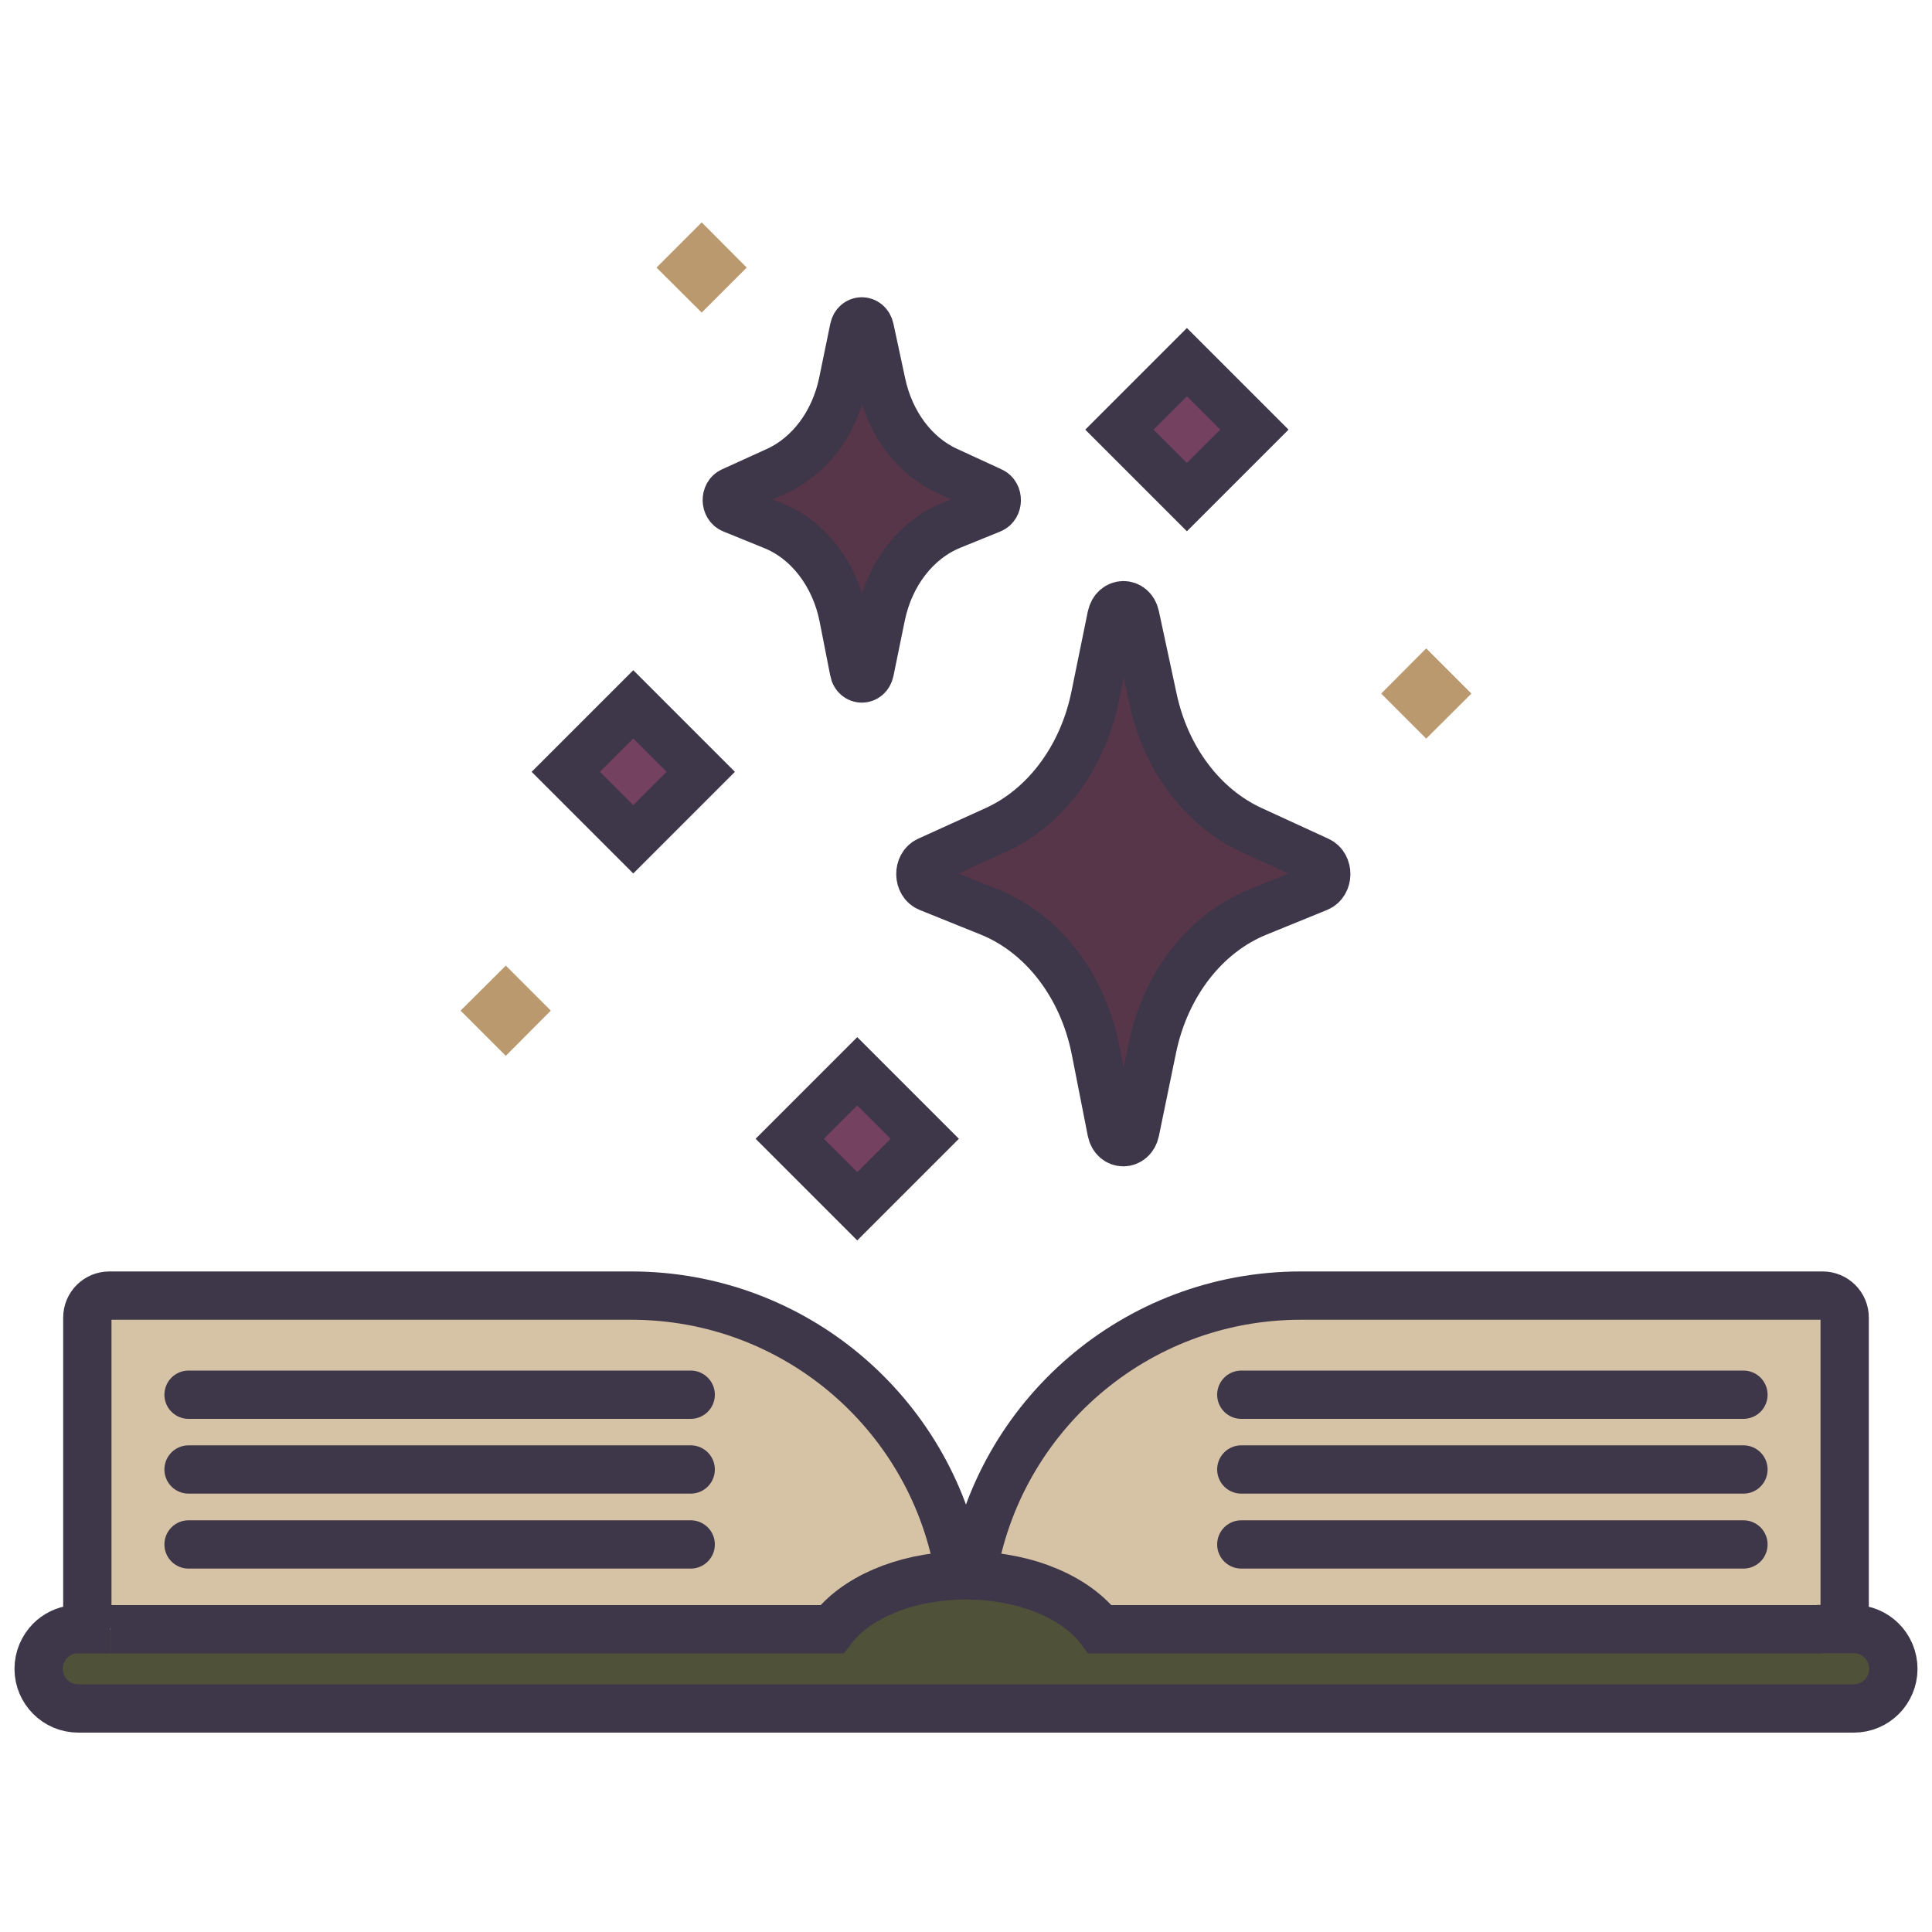
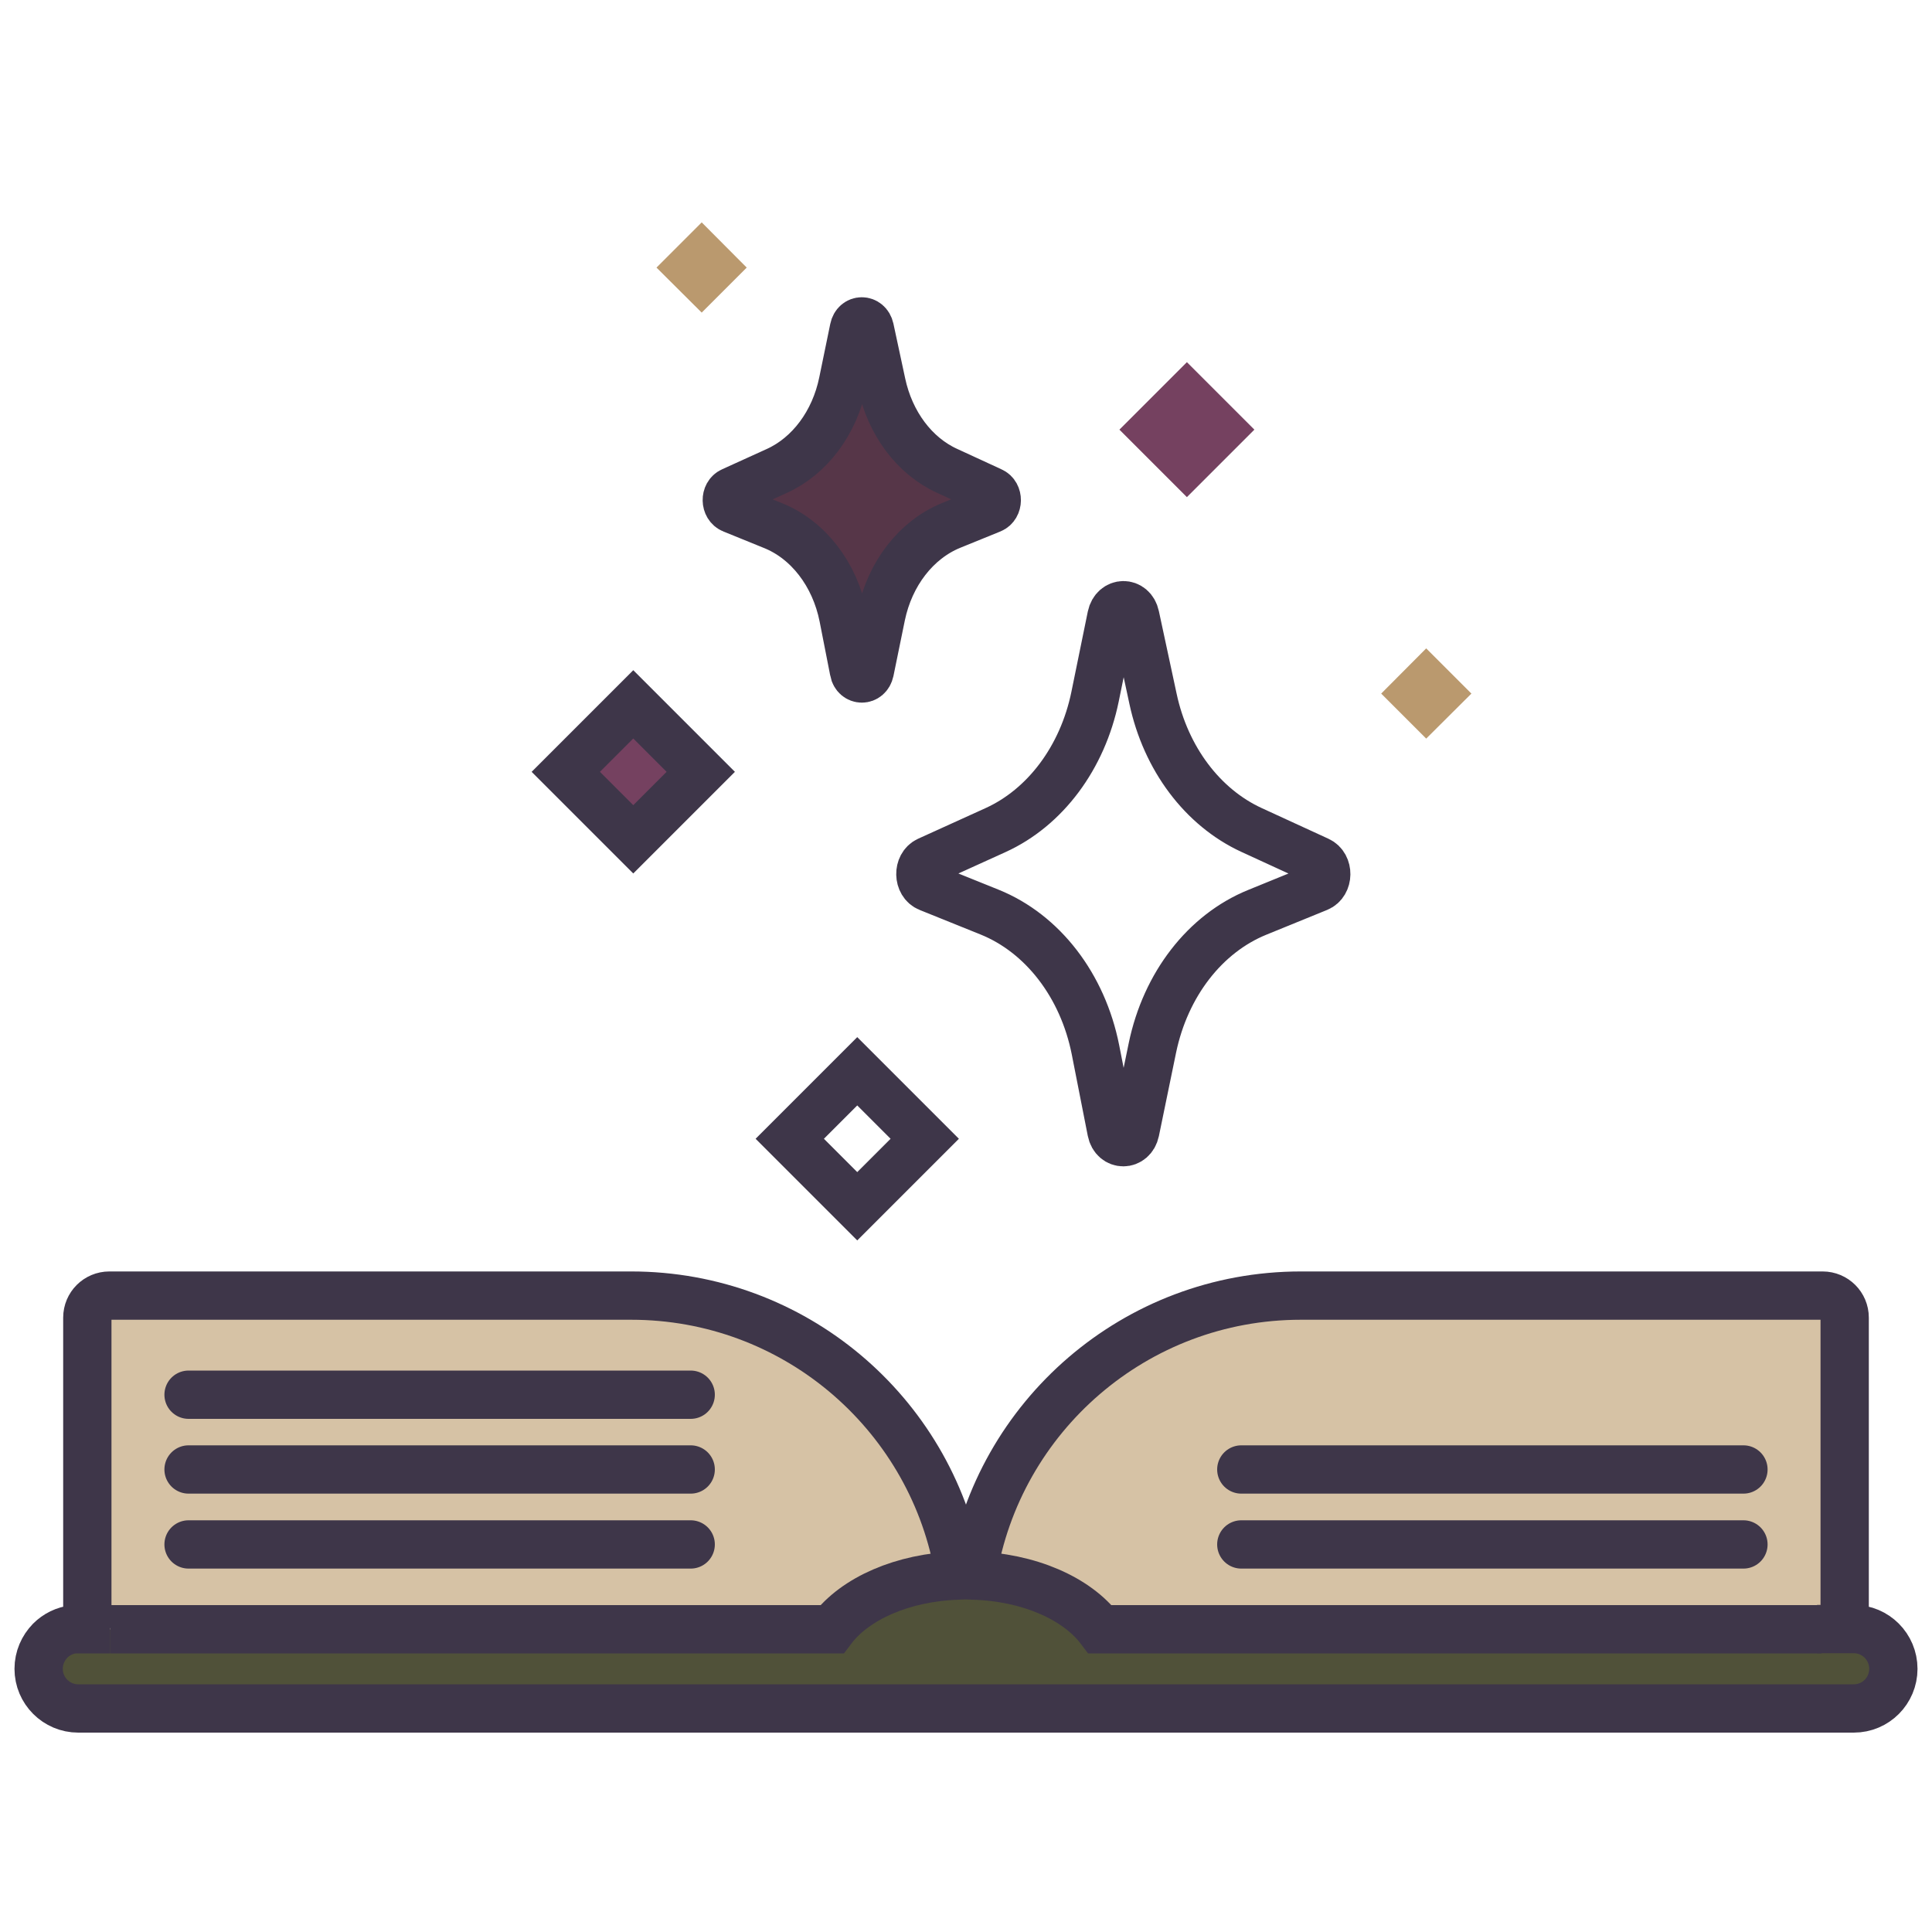
<svg xmlns="http://www.w3.org/2000/svg" id="Layer_1" viewBox="0 0 100 100">
  <defs>
    <style>.cls-1{fill:#754160;}.cls-1,.cls-2,.cls-3,.cls-4,.cls-5{stroke-width:0px;}.cls-2{fill:#d6c2a5;}.cls-3{fill:#ba996e;}.cls-6{stroke-linecap:round;}.cls-6,.cls-7{fill:none;stroke:#3e3649;stroke-miterlimit:10;stroke-width:2.5px;}.cls-4{fill:#505139;}.cls-5{fill:#563648;}</style>
  </defs>
  <path class="cls-4" d="M95.95,84.32c1.13,0,2.05.92,2.05,2.06,0,.56-.23,1.08-.6,1.45s-.88.6-1.45.6H4.05c-1.13,0-2.05-.92-2.05-2.05,0-.57.23-1.08.6-1.46.32-.32.75-.54,1.24-.59h39.22c1.19-1.58,3.65-2.69,6.54-2.78.13-.01.27-.01.4-.01.11,0,.22,0,.33.01,2.92.07,5.41,1.19,6.61,2.78h37.11s1.43,0,1.43,0h.47Z" />
-   <rect class="cls-1" x="41.9" y="56.47" width="4.94" height="4.94" transform="translate(-28.68 48.64) rotate(-45)" />
  <rect class="cls-1" x="30.31" y="37.48" width="4.94" height="4.94" transform="translate(-18.65 34.88) rotate(-45)" />
  <rect class="cls-1" x="58.96" y="19.77" width="4.94" height="4.94" transform="translate(2.27 49.95) rotate(-45)" />
-   <path class="cls-5" d="M58.76,31.89l.92,4.28c.66,3.09,2.56,5.62,5.1,6.79l3.46,1.59c.55.25.54,1.16-.02,1.39l-3.14,1.28c-2.71,1.1-4.75,3.74-5.43,7.01l-.89,4.32c-.16.76-1.08.76-1.23,0l-.83-4.22c-.66-3.32-2.73-6.01-5.48-7.12l-3.15-1.27c-.56-.22-.58-1.14-.03-1.39l3.48-1.58c2.58-1.17,4.51-3.75,5.16-6.91l.85-4.16c.16-.76,1.07-.77,1.23-.01Z" />
  <path class="cls-5" d="M49.02,24.37l2.3,1.06c.37.16.36.77-.01.92l-2.09.85c-1.8.74-3.16,2.49-3.61,4.66l-.59,2.88c-.11.51-.72.5-.82,0l-.55-2.8c-.44-2.21-1.82-4-3.65-4.73l-2.09-.85c-.38-.15-.39-.76-.02-.92l2.31-1.05c1.72-.78,3-2.5,3.43-4.6l.57-2.77c.1-.5.71-.5.82,0l.61,2.84c.44,2.06,1.7,3.75,3.39,4.52Z" />
  <path class="cls-2" d="M4.52,84.32v-16.12c0-.63.51-1.14,1.14-1.14h27.01c8.42,0,15.43,6.04,16.92,14.02v.47c-2.88.09-5.34,1.2-6.53,2.78H3.84c.07,0,.14,0,.21,0h.47Z" />
  <path class="cls-2" d="M95.48,84.27v.05h-1.43s-37.11,0-37.11,0c-1.2-1.59-3.69-2.71-6.61-2.78v-.04c1.32-8.19,8.43-14.45,17-14.45h27.01c.63,0,1.14.51,1.14,1.14v16.07Z" />
  <polygon class="cls-3" points="76.16 35.9 73.82 38.23 71.49 35.9 73.82 33.56 76.16 35.9" />
  <polygon class="cls-3" points="36.32 11.51 38.65 13.85 36.32 16.18 33.98 13.85 36.32 11.51" />
-   <polygon class="cls-3" points="28.51 52.31 26.18 54.65 23.84 52.31 26.18 49.98 28.51 52.31" />
  <path class="cls-7" d="M94.05,84.32h1.9c1.13,0,2.05.92,2.05,2.06,0,.56-.23,1.08-.6,1.45s-.88.6-1.45.6H4.05c-1.13,0-2.05-.92-2.05-2.05,0-.57.23-1.08.6-1.46.32-.32.75-.54,1.24-.59.07,0,.14,0,.21,0h1.66" />
  <path class="cls-7" d="M5.72,84.33h37.34c1.19-1.58,3.65-2.69,6.54-2.78.13-.01.27-.01.4-.01.11,0,.22,0,.33.01,2.92.07,5.41,1.19,6.61,2.78h37.34" />
  <path class="cls-7" d="M49.59,81.08c-1.49-7.98-8.5-14.02-16.92-14.02H5.66c-.63,0-1.14.51-1.14,1.14v16.07" />
  <path class="cls-7" d="M50.33,81.51c1.32-8.19,8.43-14.45,17-14.45h27.01c.63,0,1.14.51,1.14,1.14v16.07" />
  <line class="cls-6" x1="9.76" y1="72.19" x2="35.75" y2="72.19" />
  <line class="cls-6" x1="9.76" y1="76.06" x2="35.75" y2="76.06" />
  <line class="cls-6" x1="9.76" y1="79.94" x2="35.75" y2="79.94" />
-   <line class="cls-6" x1="64.25" y1="72.19" x2="90.24" y2="72.19" />
  <line class="cls-6" x1="64.25" y1="76.06" x2="90.24" y2="76.06" />
  <line class="cls-6" x1="64.25" y1="79.94" x2="90.24" y2="79.94" />
  <path class="cls-7" d="M57.53,58.55l-.83-4.22c-.66-3.32-2.73-6.01-5.48-7.12l-3.15-1.27c-.56-.22-.58-1.14-.03-1.39l3.48-1.58c2.58-1.17,4.51-3.75,5.16-6.91l.85-4.16c.16-.76,1.07-.77,1.23-.01l.92,4.28c.66,3.09,2.56,5.62,5.1,6.79l3.46,1.59c.55.25.54,1.16-.02,1.39l-3.14,1.28c-2.71,1.1-4.75,3.74-5.43,7.01l-.89,4.32c-.16.76-1.08.76-1.23,0Z" />
  <path class="cls-7" d="M44.2,34.73l-.55-2.8c-.44-2.21-1.82-4-3.65-4.73l-2.09-.85c-.38-.15-.39-.76-.02-.92l2.31-1.05c1.72-.78,3-2.5,3.43-4.6l.57-2.77c.1-.5.71-.5.82,0l.61,2.84c.44,2.06,1.7,3.75,3.39,4.52l2.3,1.06c.37.16.36.77-.01.92l-2.09.85c-1.8.74-3.16,2.49-3.61,4.66l-.59,2.88c-.11.51-.72.5-.82,0Z" />
  <rect class="cls-7" x="30.31" y="37.48" width="4.94" height="4.94" transform="translate(-18.65 34.88) rotate(-45)" />
  <rect class="cls-7" x="41.9" y="56.47" width="4.94" height="4.94" transform="translate(-28.68 48.64) rotate(-45)" />
-   <rect class="cls-7" x="58.96" y="19.77" width="4.94" height="4.94" transform="translate(2.27 49.95) rotate(-45)" />
</svg>